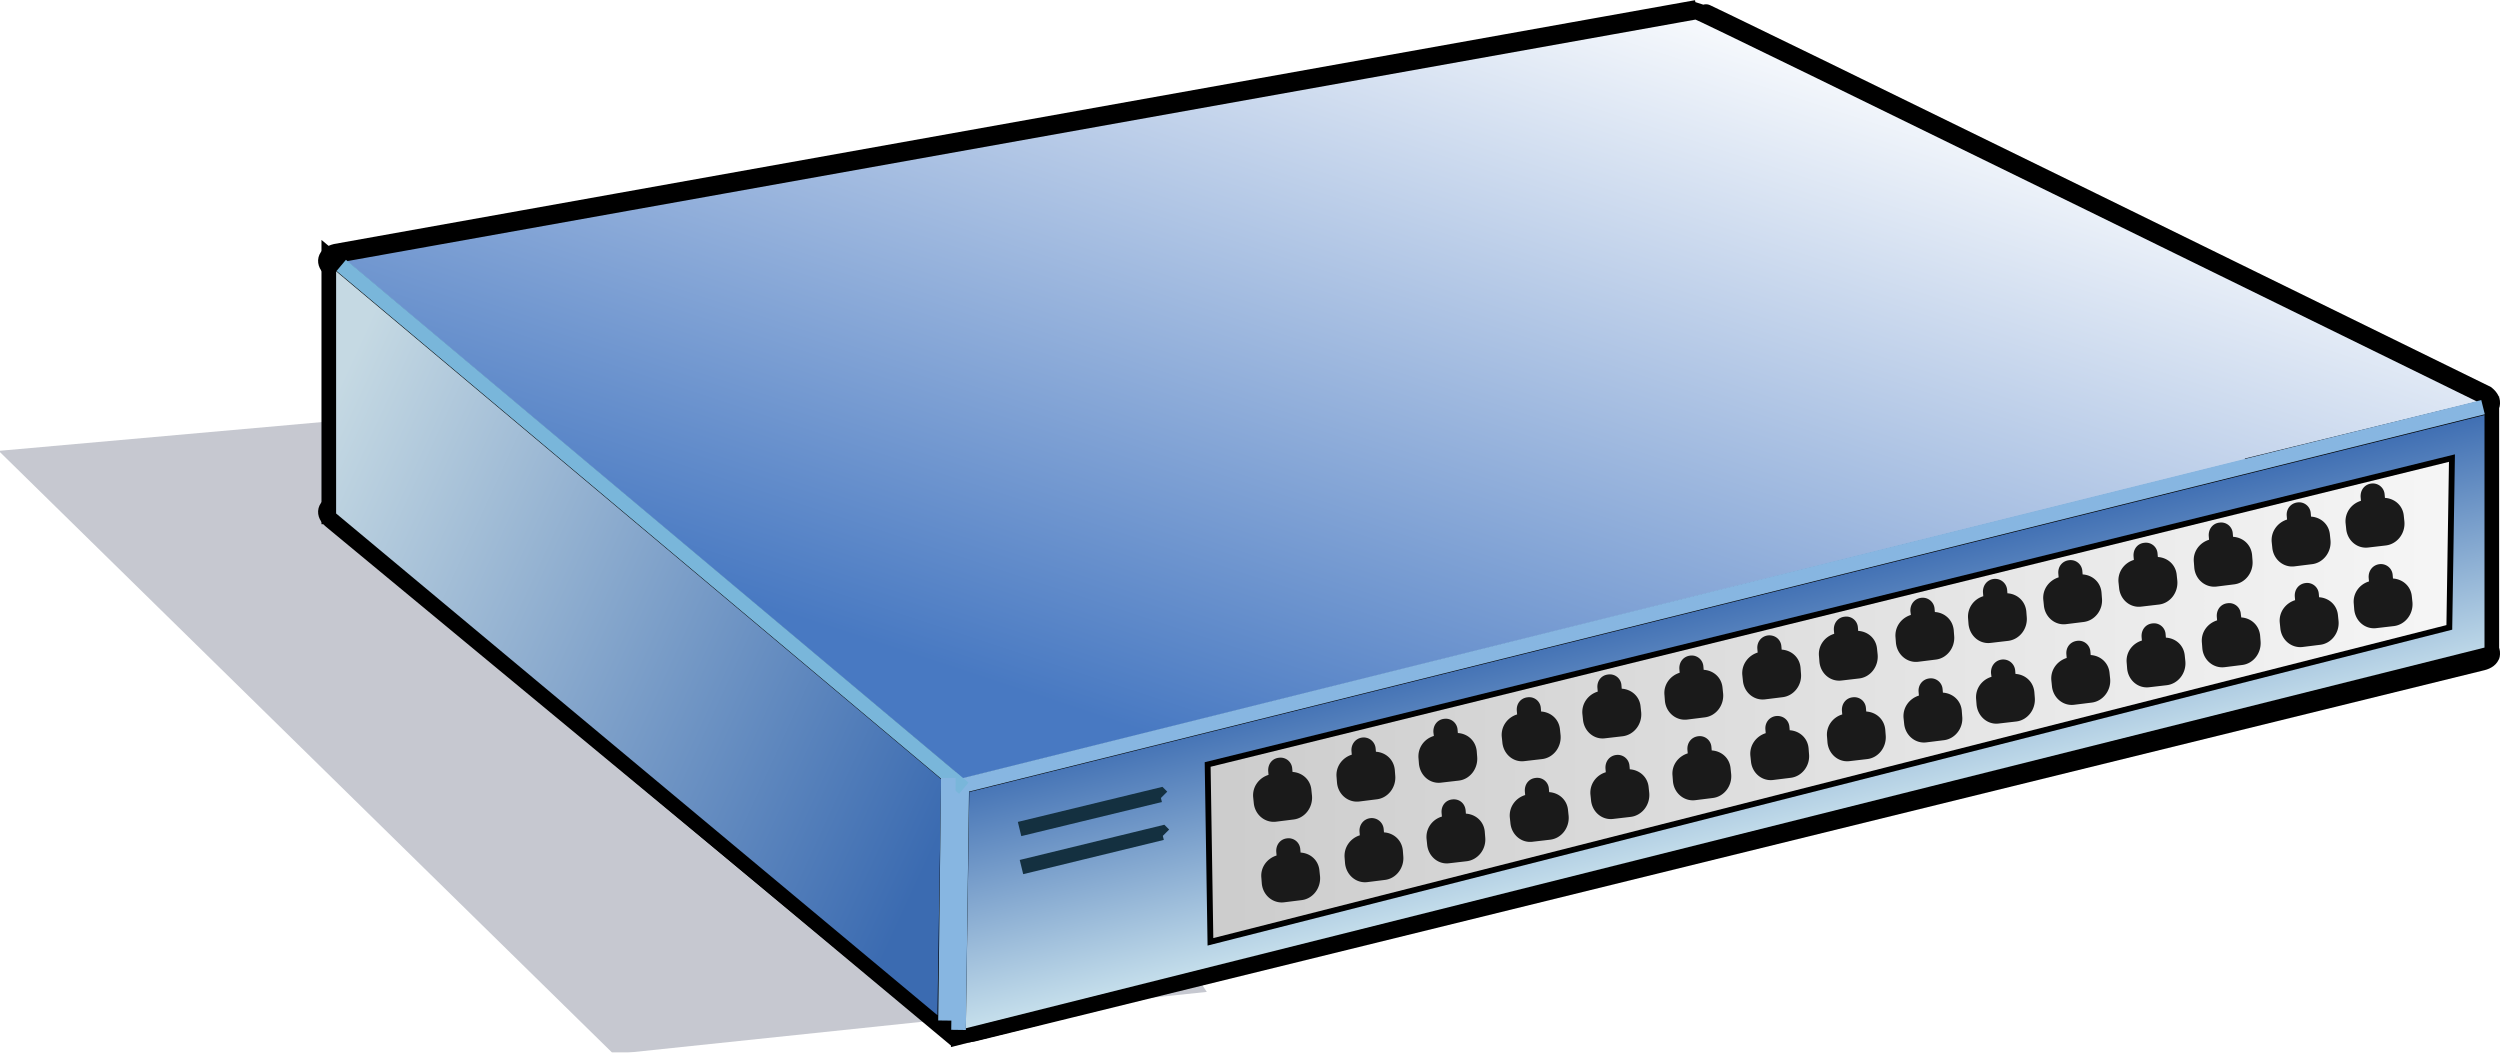
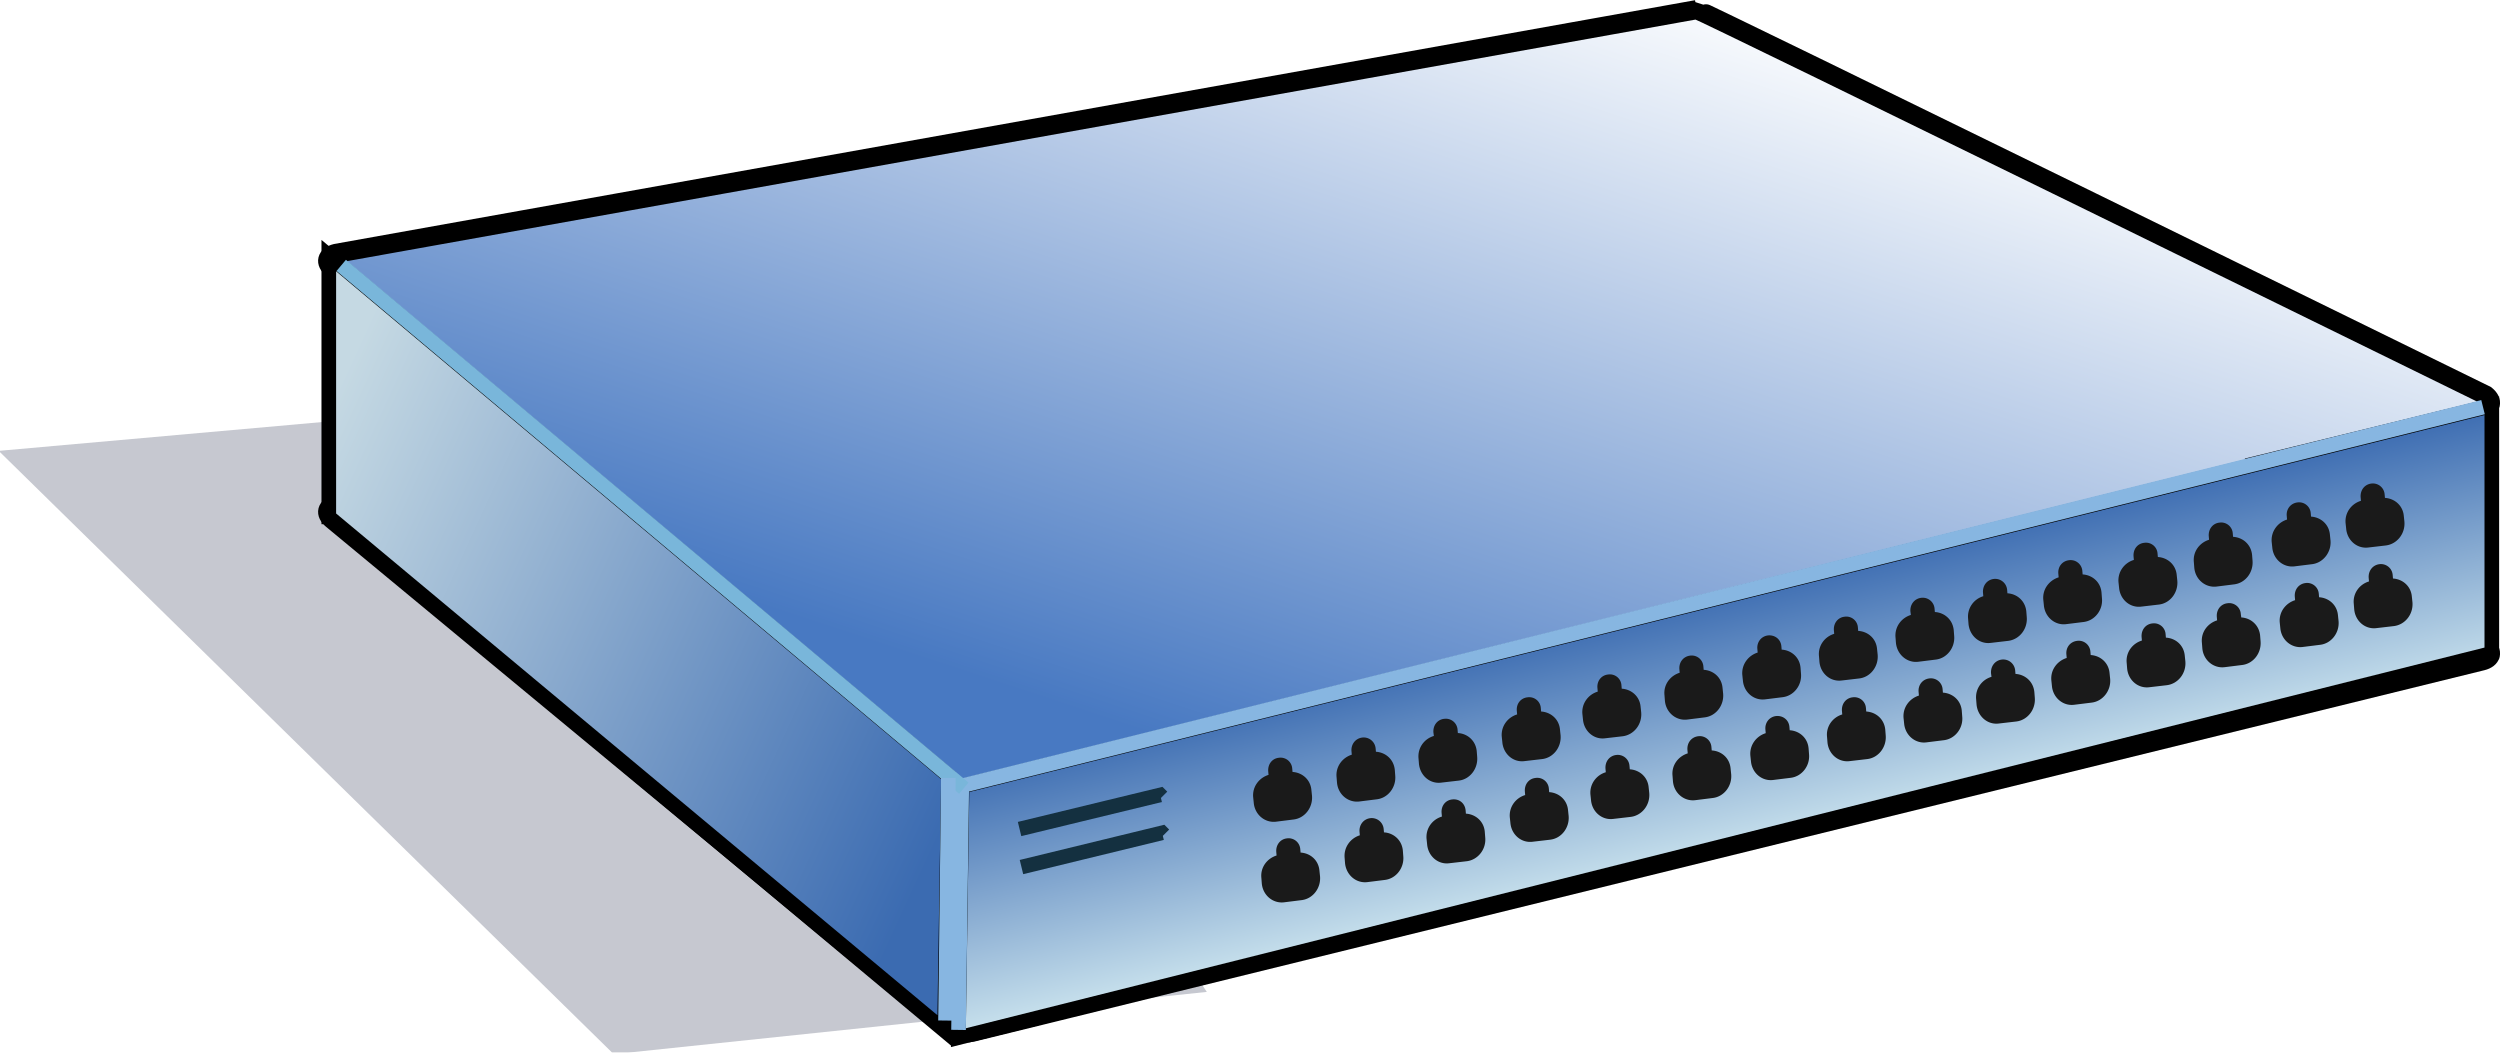
<svg xmlns="http://www.w3.org/2000/svg" viewBox="0 0 170.86 71.937" version="1.0">
  <defs>
    <linearGradient id="e" y2="533.58" spreadMethod="repeat" gradientUnits="userSpaceOnUse" x2="367.46" gradientTransform="translate(224.57 -15.54)" y1="533.58" x1="281.42">
      <stop offset="0" stop-color="#ccc" />
      <stop offset="1" stop-color="#f6f6f6" />
    </linearGradient>
    <linearGradient id="d" y2="526.83" gradientUnits="userSpaceOnUse" x2="313.49" gradientTransform="translate(224.57 -15.54)" y1="543.89" x1="317.57">
      <stop offset="0" stop-color="#c7e0ec" />
      <stop offset="1" stop-color="#3b6bb1" />
    </linearGradient>
    <linearGradient id="c" y2="535.59" gradientUnits="userSpaceOnUse" x2="267.28" gradientTransform="translate(224.57 -15.54)" y1="514.62" x1="221.64">
      <stop offset="0" stop-color="#c5d9e3" />
      <stop offset="1" stop-color="#3b6bb1" />
    </linearGradient>
    <linearGradient id="b" y2="682.78" gradientUnits="userSpaceOnUse" x2="-235.5" gradientTransform="matrix(.902 -.222 .734 .608 241.31 1.242)" y1="737.81" x1="-313.62">
      <stop offset="0" stop-color="#4879c2" />
      <stop offset="1" stop-color="#f5f8fc" />
    </linearGradient>
    <filter id="a" height="1.353" width="1.193" y="-.177" x="-.097">
      <feGaussianBlur stdDeviation="2.699" />
    </filter>
  </defs>
  <path transform="matrix(1.176 0 0 1.178 -346.539 -483.36)" d="M330.34 471.48l34.47-3.61-23.54-35.54-46.67 4.15 35.74 35z" opacity=".511" filter="url(#a)" fill-rule="evenodd" fill="#252c4a" />
  <path d="M540.2 470.86l-93 16.66c-.64.16-.76.62-.25 1.03l15.06 12.47-14.81 3.66c-.64.16-.76.61-.25 1.03l41.71 34.53c.51.42 1.43.66 2.07.5l103.15-25.37c.64-.16.76-.62.25-1.03l-15.06-12.47 14.81-3.63c.64-.16.76-.61.25-1.03 0 0-53.77-26.39-53.93-26.35z" stroke="#000" stroke-width="1.31" fill="url(#b)" transform="translate(-424.239 -470.202)" />
  <path d="M446.71 505.53v-17.86l42.35 35.55-.27 17.42-42.08-35.11z" fill-rule="evenodd" stroke="#000" stroke-linecap="round" fill="url(#c)" transform="translate(-424.239 -470.202)" />
  <path d="M489.99 523.94l104.55-26.01v16.92l-104.8 26.27.25-17.18z" fill-rule="evenodd" stroke="#000" fill="url(#d)" transform="translate(-424.239 -470.202)" />
  <path d="M65.511 70.388l.22-16.68 103.97-25.88" stroke-linejoin="bevel" stroke="#87b6e1" fill="none" />
  <path d="M65.871 53.868l-42.55-35.73" stroke="#79b6da" fill="none" />
  <path d="M64.621 69.748l.19-16.21v-.37" stroke="#87b6e1" fill="none" />
-   <path d="M591.35 513.08l.18-11.57-85.04 20.94.19 12.12 84.67-21.49z" fill-rule="evenodd" stroke="#000" stroke-width=".4" fill="url(#e)" transform="translate(-423.954 -470.202)" />
  <path d="M87.406 51.788c-.47.05-.77.45-.73.94l.02.23c-.64.2-1.11.8-1.05 1.52l.04.39c.07.8.75 1.38 1.52 1.29l1.2-.15c.77-.09 1.33-.82 1.26-1.63l-.04-.38c-.06-.72-.63-1.2-1.29-1.24l-.02-.23a.799.799 0 00-.91-.74zM93.096 50.408c-.46.06-.77.46-.73.94l.02.23c-.64.2-1.11.81-1.04 1.53l.03.38c.07.8.75 1.38 1.52 1.29l1.2-.15c.77-.09 1.33-.82 1.26-1.62l-.03-.39c-.07-.72-.63-1.2-1.29-1.24l-.02-.23a.82.82 0 00-.92-.74zM98.696 49.128c-.46.05-.77.45-.73.94l.03.23c-.65.19-1.11.8-1.05 1.52l.03.38c.08.81.75 1.39 1.52 1.29l1.21-.14c.76-.09 1.32-.82 1.25-1.63l-.03-.38c-.07-.72-.63-1.2-1.29-1.24l-.02-.23a.806.806 0 00-.92-.74zM104.396 47.658c-.47.05-.78.45-.73.94l.02.23c-.64.19-1.11.8-1.05 1.52l.04.38c.07.81.75 1.39 1.51 1.29l1.21-.14c.77-.09 1.33-.82 1.26-1.63l-.04-.38c-.06-.72-.63-1.2-1.29-1.24l-.02-.23a.793.793 0 00-.91-.74zM109.906 46.098c-.47.05-.78.45-.73.94l.02.23c-.64.19-1.11.8-1.05 1.52l.04.38c.07.81.75 1.39 1.51 1.29l1.21-.14c.77-.1 1.33-.82 1.26-1.63l-.04-.38c-.06-.72-.63-1.2-1.29-1.24l-.02-.23a.793.793 0 00-.91-.74zM115.506 44.808c-.46.06-.77.45-.73.94l.02.23c-.64.2-1.11.8-1.04 1.52l.03.39c.07.8.75 1.38 1.52 1.29l1.2-.15c.77-.09 1.33-.82 1.26-1.62l-.04-.39c-.06-.72-.62-1.2-1.29-1.24l-.02-.23a.799.799 0 00-.91-.74zM120.826 43.428c-.46.06-.77.46-.72.94l.02.23c-.64.2-1.11.81-1.05 1.53l.04.38c.07.81.75 1.38 1.51 1.29l1.21-.15c.76-.09 1.33-.82 1.25-1.62l-.03-.39c-.06-.72-.63-1.2-1.29-1.24l-.02-.23c-.04-.48-.45-.79-.92-.74zM126.066 42.148c-.46.05-.77.45-.73.94l.02.23c-.64.19-1.11.8-1.04 1.52l.03.38c.07.81.75 1.39 1.52 1.29l1.2-.14c.77-.09 1.33-.82 1.26-1.63l-.04-.38c-.06-.72-.62-1.2-1.29-1.24l-.02-.23a.793.793 0 00-.91-.74zM131.296 40.858c-.46.06-.77.46-.73.94l.03.23c-.65.2-1.11.81-1.05 1.53l.03.38c.08.8.76 1.38 1.52 1.29l1.21-.15c.76-.09 1.32-.82 1.25-1.62l-.03-.39c-.07-.72-.63-1.2-1.29-1.24l-.02-.23a.813.813 0 00-.92-.74zM136.256 39.568c-.46.06-.77.46-.73.95l.02.23c-.64.19-1.1.8-1.04 1.52l.03.38c.08.81.75 1.39 1.52 1.29l1.2-.14c.77-.1 1.33-.82 1.26-1.63l-.03-.38c-.07-.72-.63-1.2-1.29-1.24l-.02-.23a.82.82 0 00-.92-.75zM141.396 38.288c-.46.06-.77.45-.72.94l.02.23c-.64.2-1.11.8-1.05 1.52l.04.39c.07.8.75 1.38 1.51 1.29l1.21-.15c.76-.09 1.33-.82 1.25-1.62l-.03-.39c-.06-.72-.63-1.2-1.29-1.24l-.02-.23a.803.803 0 00-.92-.74zM146.546 37.098c-.47.05-.77.45-.73.94l.02.23c-.64.19-1.11.8-1.05 1.52l.04.38c.07.81.75 1.39 1.52 1.29l1.2-.14c.77-.09 1.33-.82 1.26-1.63l-.04-.38c-.06-.72-.63-1.2-1.29-1.24l-.02-.23a.793.793 0 00-.91-.74zM151.686 35.718c-.46.05-.77.45-.73.94l.02.23c-.64.2-1.11.8-1.04 1.52l.03.39c.07.8.75 1.38 1.52 1.29l1.2-.15c.77-.09 1.33-.82 1.26-1.63l-.03-.38c-.07-.72-.63-1.2-1.3-1.24l-.02-.23a.793.793 0 00-.91-.74zM157.016 34.338c-.47.06-.78.46-.73.94l.02.23c-.64.2-1.11.81-1.05 1.53l.04.38c.07.8.75 1.38 1.51 1.29l1.21-.15c.76-.09 1.33-.82 1.26-1.62l-.04-.39c-.06-.72-.63-1.2-1.29-1.24l-.02-.23a.799.799 0 00-.91-.74zM162.066 33.048c-.47.06-.77.46-.73.95l.02.23c-.64.19-1.11.8-1.05 1.52l.04.38c.07.81.75 1.39 1.52 1.29l1.2-.14c.77-.1 1.33-.82 1.26-1.63l-.04-.38c-.06-.72-.63-1.2-1.29-1.24l-.02-.23a.806.806 0 00-.91-.75zM87.956 57.298c-.46.05-.77.45-.73.94l.02.23c-.64.2-1.11.8-1.04 1.52l.03.39c.07.8.75 1.38 1.52 1.29l1.2-.15c.77-.09 1.33-.82 1.26-1.63l-.04-.38c-.06-.72-.62-1.2-1.29-1.24l-.02-.23a.799.799 0 00-.91-.74zM93.646 55.918c-.46.06-.77.46-.73.94l.02.23c-.64.2-1.1.81-1.04 1.53l.03.38c.08.8.75 1.38 1.52 1.29l1.2-.15c.77-.09 1.33-.82 1.26-1.62l-.03-.39c-.07-.72-.63-1.2-1.29-1.24l-.02-.23a.82.82 0 00-.92-.74zM99.246 54.638c-.46.05-.77.45-.72.94l.02.23c-.65.19-1.11.8-1.05 1.52l.04.38c.07.81.75 1.39 1.51 1.29l1.21-.14c.76-.1 1.33-.82 1.25-1.63l-.03-.38c-.06-.72-.63-1.2-1.29-1.24l-.02-.23c-.05-.49-.45-.8-.92-.74zM104.946 53.168c-.47.05-.77.45-.73.94l.02.23c-.64.19-1.11.8-1.05 1.52l.04.38c.07.81.75 1.39 1.52 1.29l1.2-.14c.77-.09 1.33-.82 1.26-1.63l-.04-.38c-.06-.72-.63-1.2-1.29-1.24l-.02-.23a.793.793 0 00-.91-.74zM110.456 51.598c-.47.06-.77.46-.73.95l.02.23c-.64.19-1.11.8-1.05 1.52l.04.38c.07.81.75 1.39 1.52 1.29l1.2-.14c.77-.1 1.33-.82 1.26-1.63l-.04-.38c-.06-.72-.63-1.2-1.29-1.24l-.02-.23a.806.806 0 00-.91-.75zM116.056 50.318c-.46.06-.77.45-.73.94l.02.23c-.64.2-1.11.8-1.04 1.52l.03.39c.07.8.75 1.38 1.52 1.29l1.2-.15c.77-.09 1.33-.82 1.26-1.62l-.04-.39c-.06-.72-.62-1.2-1.29-1.24l-.02-.23a.799.799 0 00-.91-.74zM121.376 48.938c-.46.06-.77.46-.72.94l.02.23c-.64.2-1.11.81-1.05 1.53l.04.38c.07.81.75 1.38 1.51 1.29l1.21-.15c.76-.09 1.33-.82 1.25-1.62l-.03-.39c-.06-.72-.63-1.2-1.29-1.24l-.02-.23c-.04-.48-.45-.79-.92-.74zM126.616 47.658c-.46.05-.77.45-.73.94l.02.23c-.64.19-1.11.8-1.04 1.52l.03.38c.07.81.75 1.39 1.52 1.29l1.2-.14c.77-.09 1.33-.82 1.26-1.63l-.03-.38c-.07-.72-.63-1.2-1.3-1.24l-.02-.23a.793.793 0 00-.91-.74zM131.846 46.368c-.46.06-.77.46-.72.94l.02.23c-.64.2-1.11.8-1.05 1.53l.04.38c.07.8.75 1.38 1.51 1.29l1.21-.15c.76-.09 1.33-.82 1.25-1.62l-.03-.39c-.06-.72-.63-1.2-1.29-1.24l-.02-.23a.803.803 0 00-.92-.74zM136.806 45.078c-.46.06-.77.46-.73.95l.03.23c-.65.19-1.11.8-1.05 1.52l.03.38c.08.81.76 1.39 1.52 1.29l1.21-.14c.76-.1 1.32-.82 1.25-1.63l-.03-.38c-.07-.72-.63-1.2-1.29-1.24l-.02-.23a.82.82 0 00-.92-.75zM141.956 43.798c-.47.06-.78.45-.73.94l.02.23c-.64.2-1.11.8-1.05 1.52l.04.39c.07.8.75 1.38 1.51 1.29l1.21-.15c.76-.09 1.33-.82 1.26-1.62l-.04-.39c-.06-.72-.63-1.2-1.29-1.24l-.02-.23a.799.799 0 00-.91-.74zM147.096 42.608c-.46.05-.77.45-.73.94l.02.23c-.64.19-1.11.8-1.04 1.52l.03.38c.07.81.75 1.39 1.52 1.29l1.2-.14c.77-.1 1.33-.82 1.26-1.63l-.04-.38c-.06-.72-.62-1.2-1.29-1.24l-.02-.23a.793.793 0 00-.91-.74zM152.236 41.228c-.46.05-.77.45-.73.94l.02.23c-.64.2-1.11.8-1.04 1.52l.03.39c.07.8.75 1.38 1.52 1.29l1.2-.15c.77-.09 1.33-.82 1.26-1.63l-.03-.38c-.07-.72-.63-1.2-1.29-1.24l-.03-.23a.793.793 0 00-.91-.74zM157.566 39.848c-.47.06-.77.46-.73.94l.02.23c-.64.2-1.11.8-1.05 1.52l.04.39c.07.8.75 1.38 1.52 1.29l1.2-.15c.77-.09 1.33-.82 1.26-1.62l-.04-.39c-.06-.72-.63-1.2-1.29-1.24l-.02-.23a.799.799 0 00-.91-.74zM162.616 38.558c-.46.06-.77.46-.73.95l.02.23c-.64.19-1.11.8-1.04 1.52l.03.38c.07.81.75 1.39 1.52 1.29l1.2-.14c.77-.1 1.33-.82 1.26-1.63l-.04-.38c-.06-.72-.63-1.2-1.29-1.24l-.02-.23a.806.806 0 00-.91-.75z" fill="#1a1a1a" />
  <g stroke="#143040" fill="none">
    <path d="M69.681 56.658l9.61-2.33.13.13M69.811 59.258l9.61-2.34.13.13" />
  </g>
</svg>